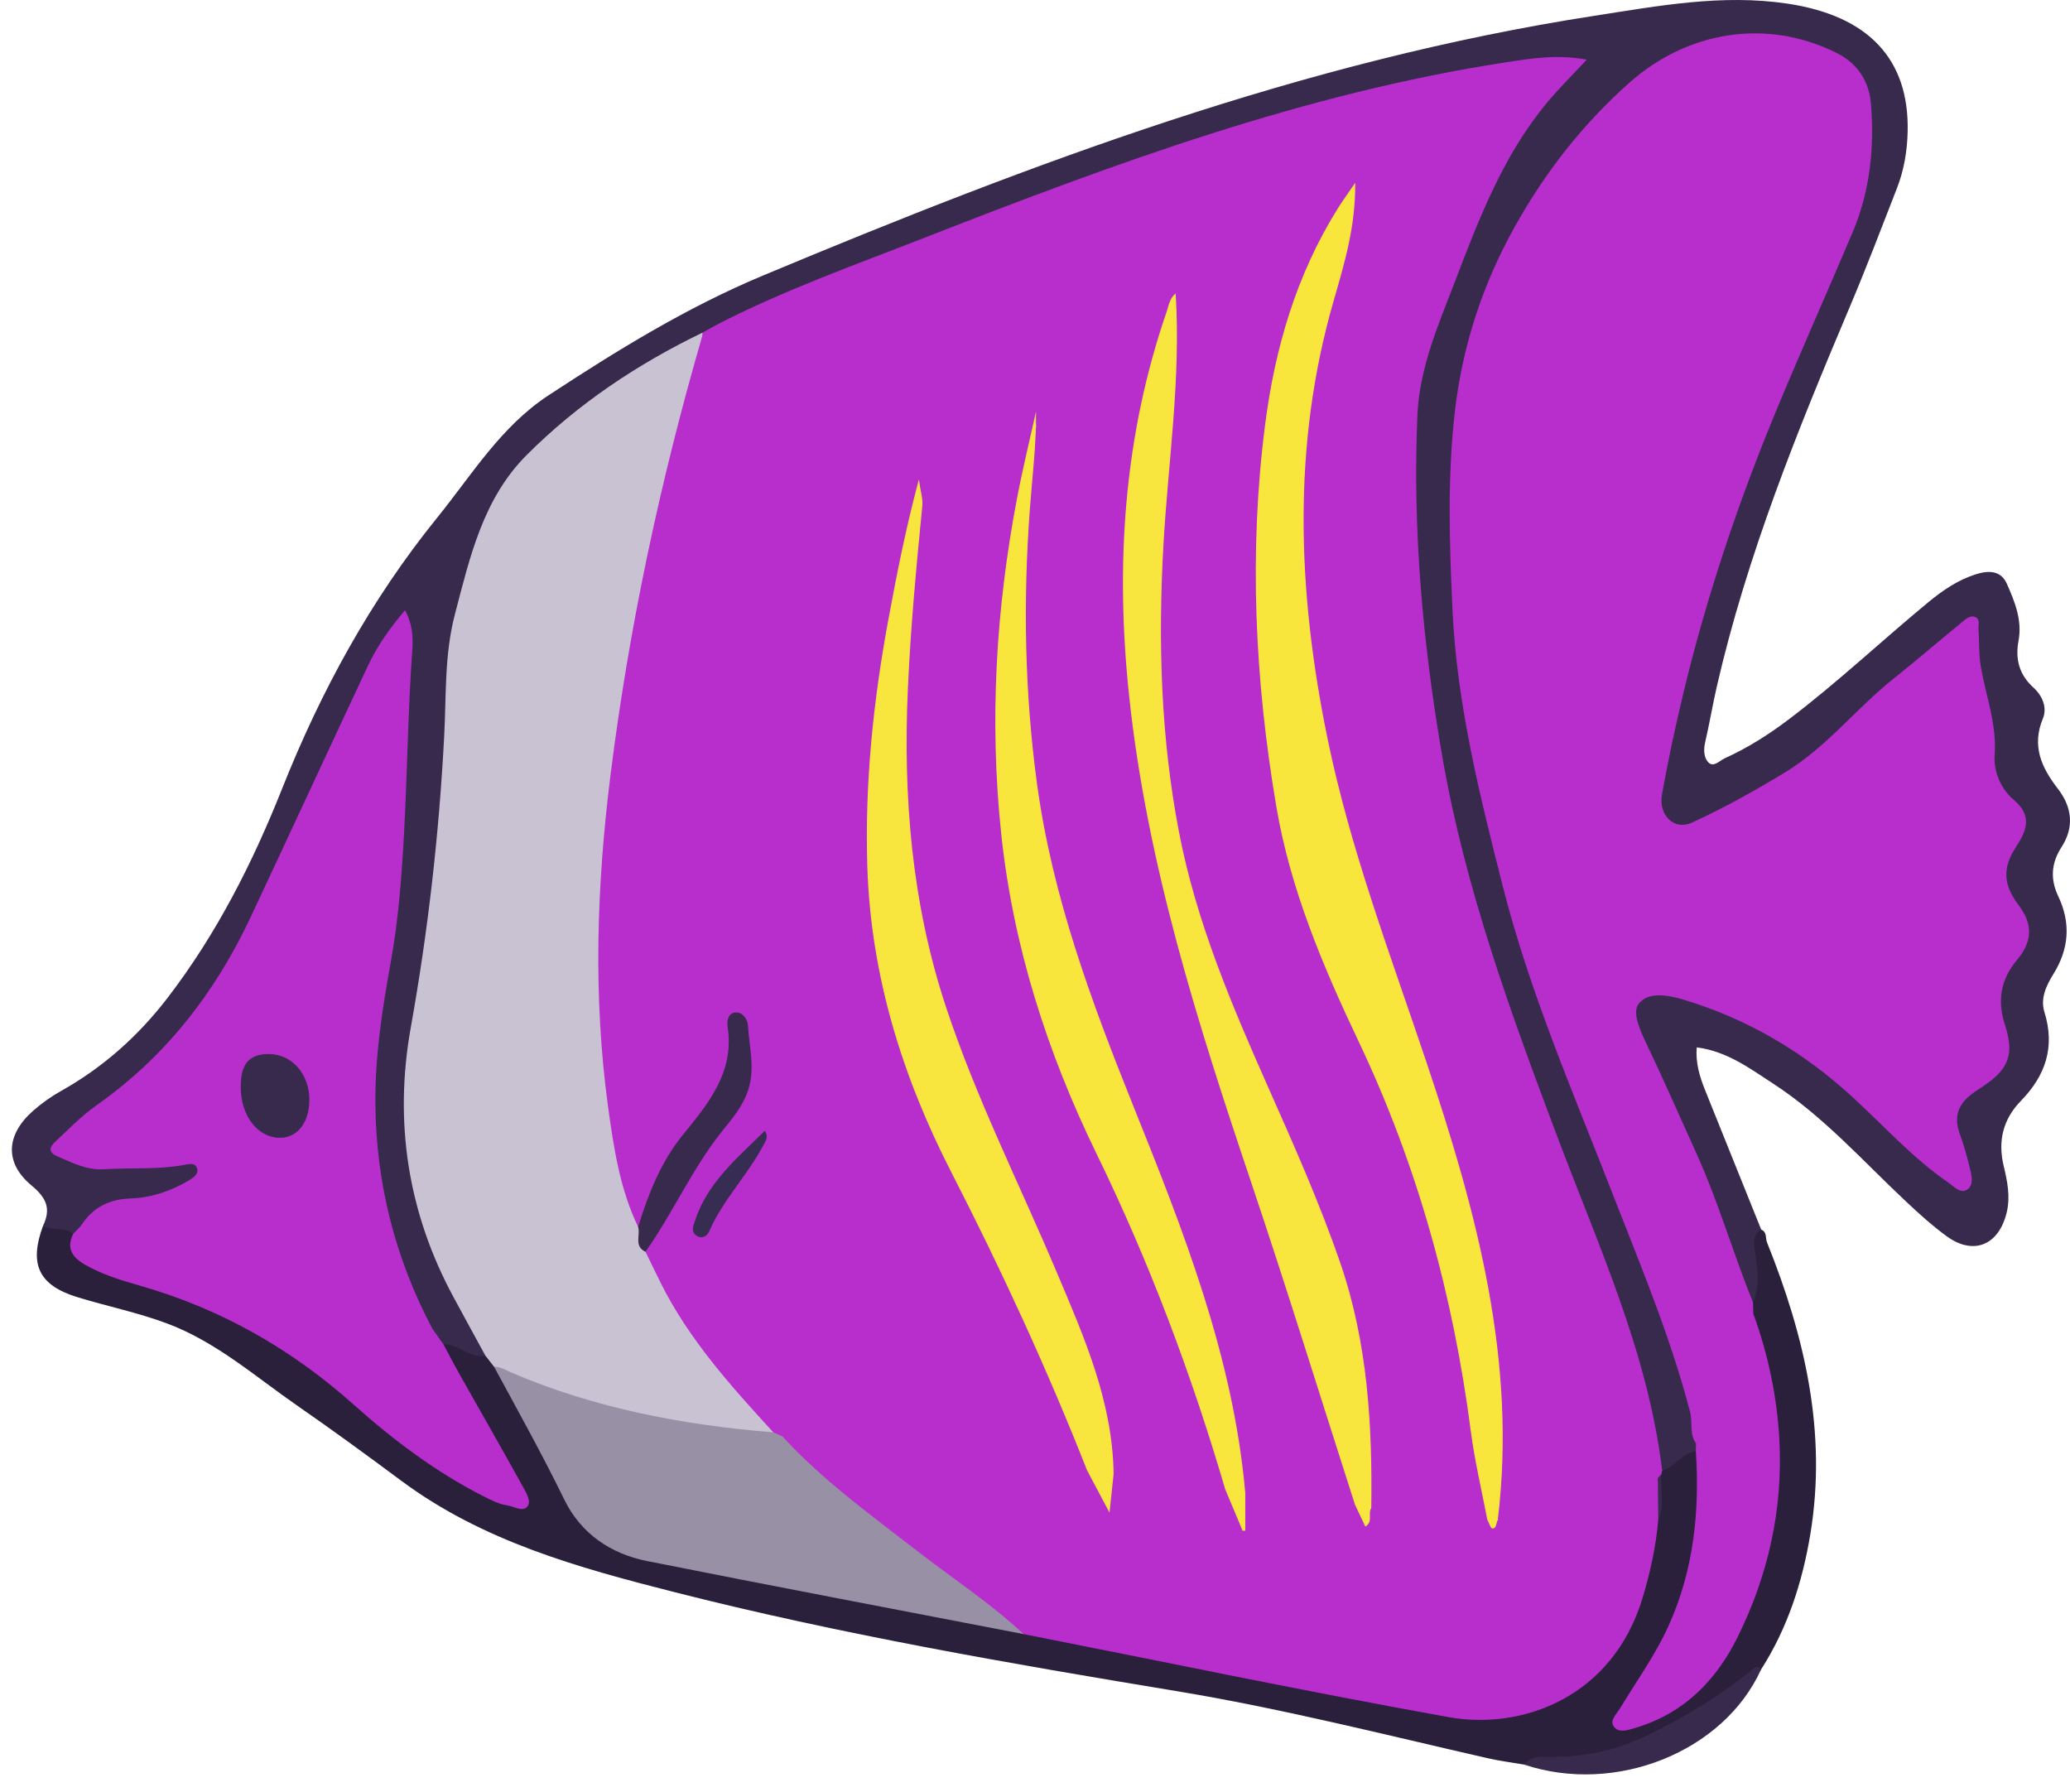
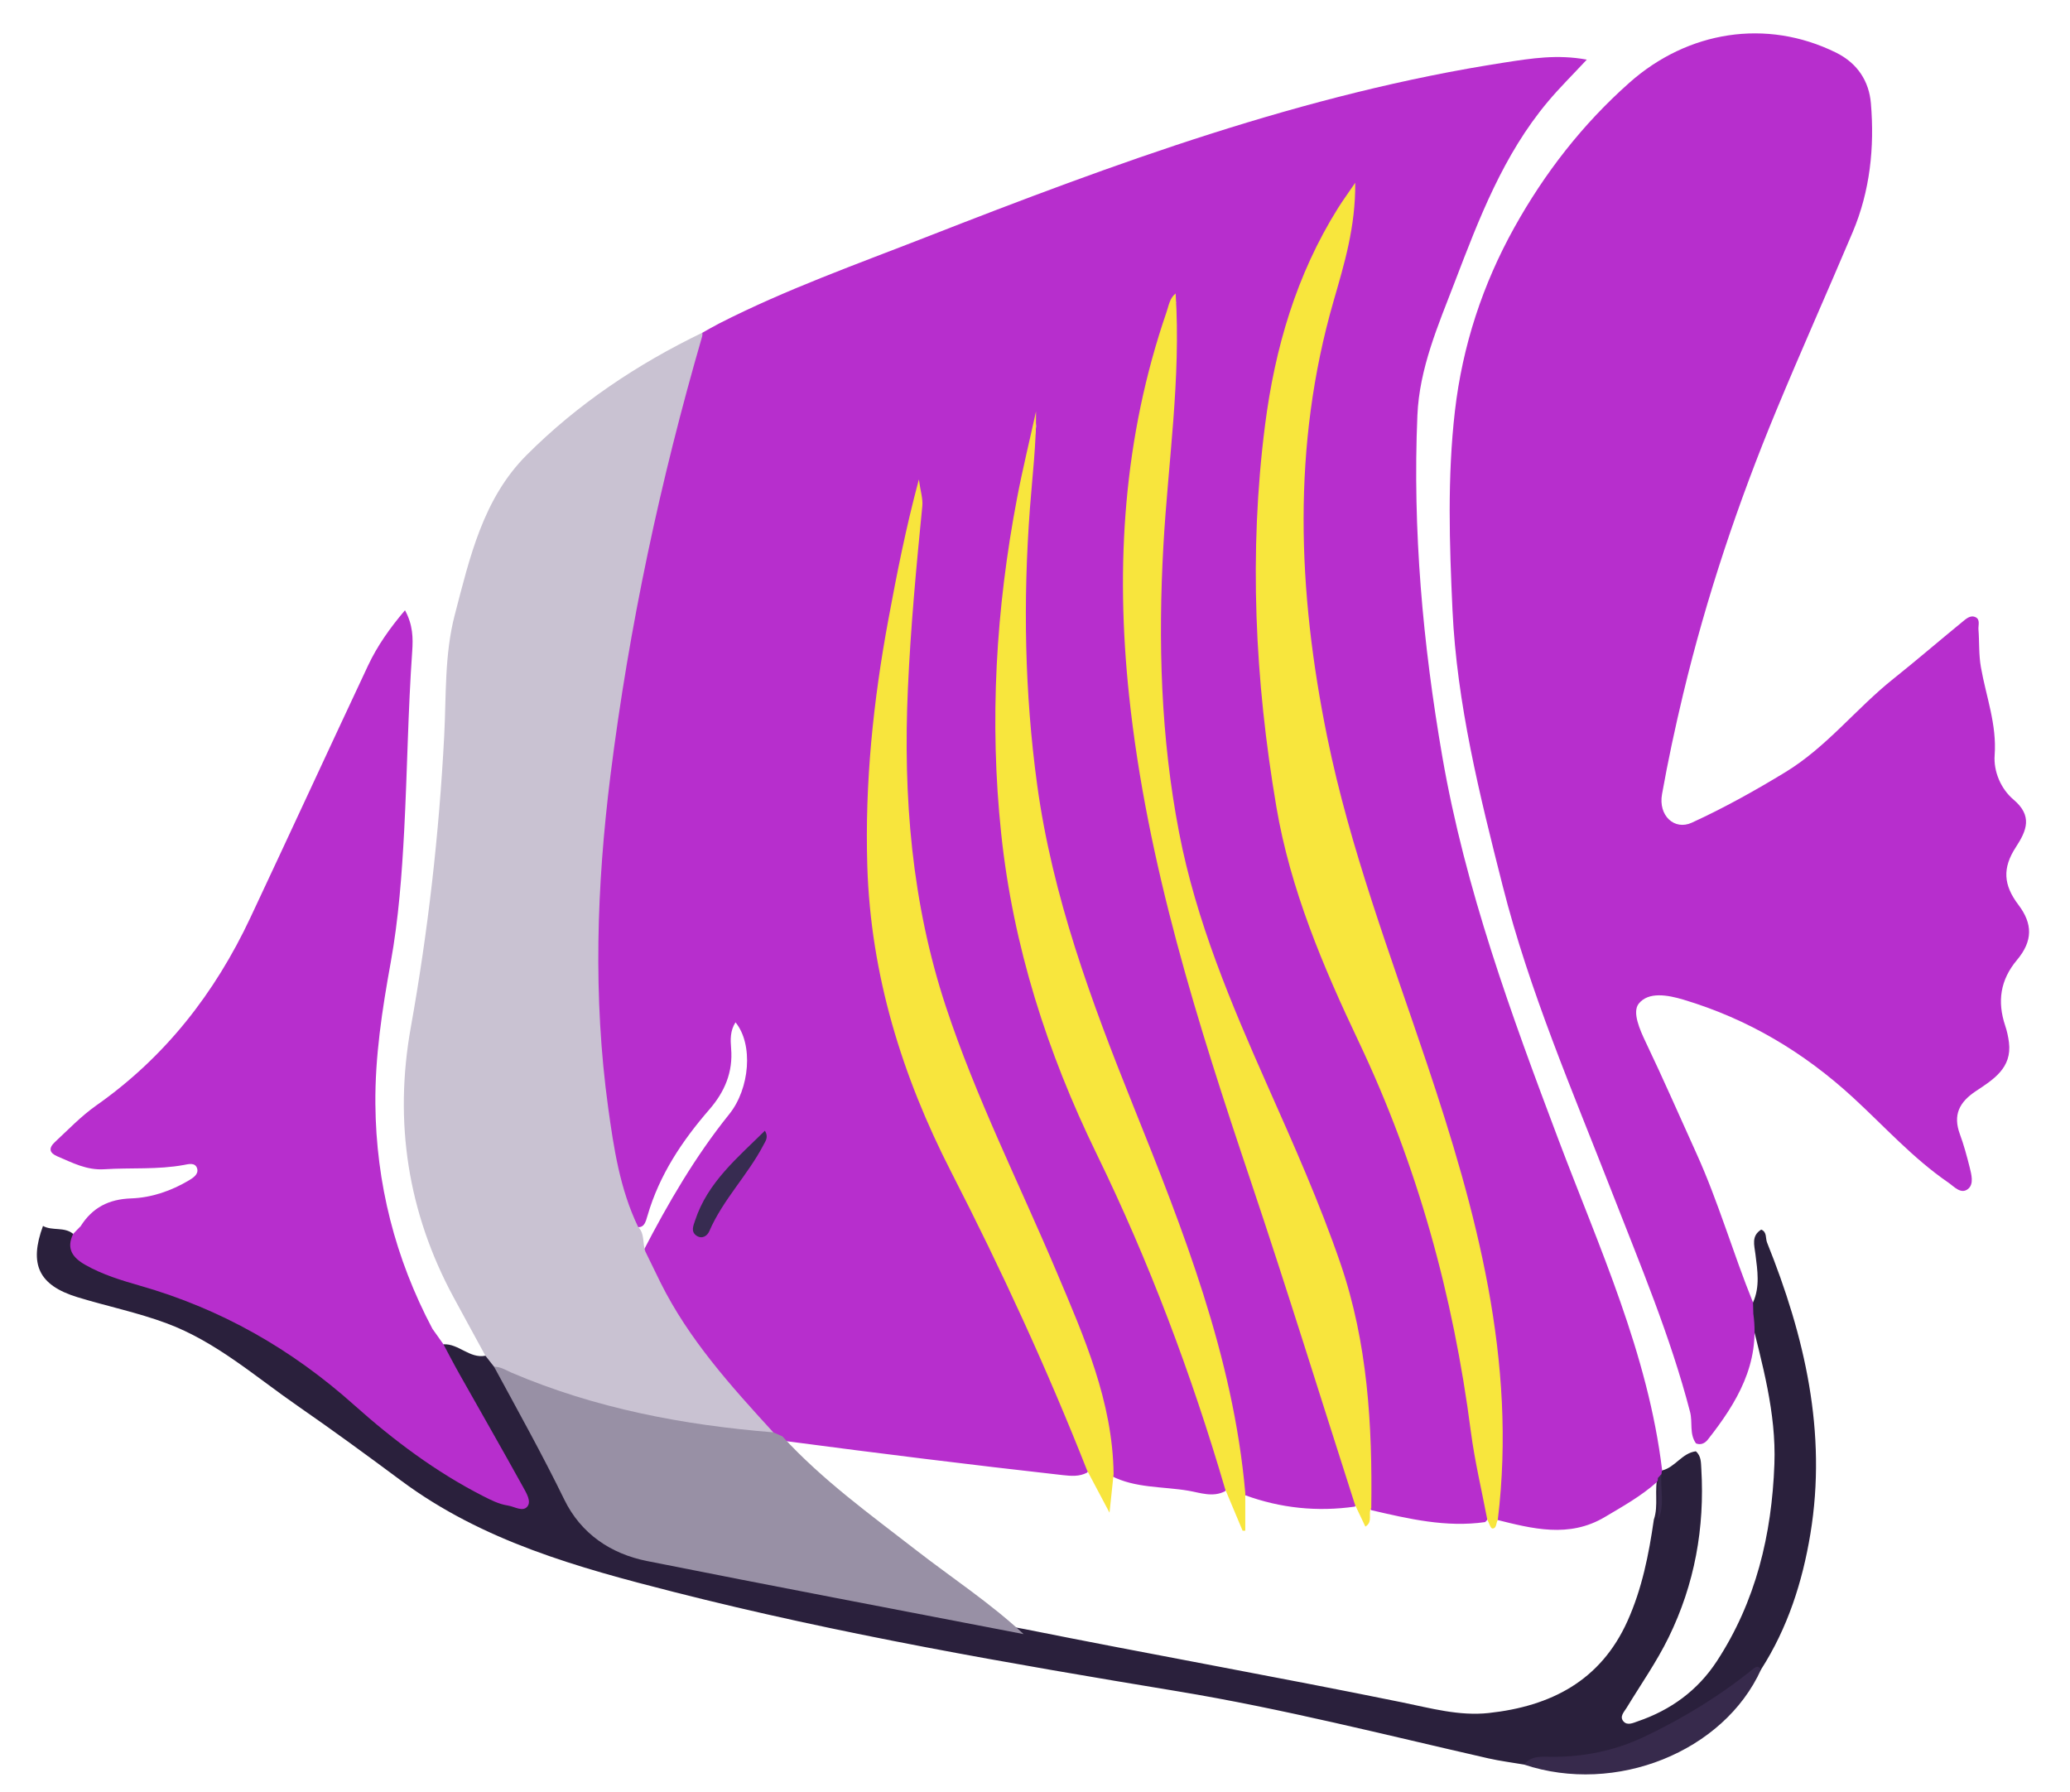
<svg xmlns="http://www.w3.org/2000/svg" width="67" height="58" viewBox="0 0 67 58" fill="none">
  <g clip-path="url(#clip0_4_516)">
-     <path fill-rule="evenodd" clip-rule="evenodd" d="M57.005 39.793C56.4 38.29 55.794 36.786 55.19 35.283C55.013 34.843 54.877 34.395 54.918 33.897C55.893 34.02 56.636 34.577 57.404 35.077C59.039 36.143 60.323 37.605 61.734 38.924C62.139 39.303 62.555 39.677 63.001 40.004C63.871 40.64 64.689 40.306 64.948 39.253C65.077 38.729 64.971 38.227 64.852 37.728C64.659 36.919 64.836 36.218 65.412 35.626C66.209 34.809 66.524 33.882 66.172 32.754C66.034 32.314 66.232 31.895 66.462 31.525C66.97 30.706 67.033 29.874 66.618 29.002C66.359 28.458 66.39 27.932 66.723 27.419C67.148 26.765 67.063 26.116 66.607 25.526C66.075 24.837 65.755 24.144 66.123 23.252C66.268 22.898 66.11 22.518 65.811 22.247C65.357 21.834 65.222 21.329 65.334 20.737C65.458 20.075 65.214 19.477 64.958 18.896C64.76 18.445 64.344 18.461 63.948 18.587C63.372 18.771 62.882 19.104 62.416 19.488C60.909 20.732 59.485 22.076 57.926 23.26C57.269 23.759 56.577 24.201 55.825 24.541C55.658 24.617 55.461 24.85 55.291 24.669C55.148 24.517 55.135 24.265 55.191 24.024C55.331 23.424 55.431 22.815 55.569 22.215C56.549 17.953 58.184 13.921 59.881 9.91C60.416 8.644 60.906 7.359 61.404 6.078C61.628 5.498 61.73 4.889 61.745 4.268C61.803 1.908 60.469 0.508 57.852 0.117C55.735 -0.199 53.675 0.191 51.6 0.512C42.205 1.964 33.393 5.282 24.684 8.922C22.232 9.947 19.97 11.339 17.751 12.796C16.21 13.807 15.278 15.361 14.155 16.748C12.001 19.408 10.388 22.36 9.124 25.541C8.176 27.925 7.01 30.224 5.435 32.279C4.486 33.519 3.345 34.54 1.977 35.307C1.656 35.486 1.35 35.705 1.074 35.947C0.197 36.718 0.133 37.63 1.022 38.367C1.518 38.779 1.653 39.129 1.39 39.677C1.636 40.02 2.014 39.949 2.359 39.986C2.535 39.958 2.641 39.83 2.757 39.715C3.154 39.216 3.664 38.987 4.308 38.953C4.885 38.923 5.439 38.723 5.959 38.469C6.233 38.335 6.568 38.144 6.462 37.786C6.36 37.442 5.98 37.508 5.71 37.554C4.931 37.687 4.149 37.637 3.368 37.647C2.863 37.653 2.215 37.629 2.06 37.173C1.922 36.767 2.52 36.45 2.87 36.195C3.855 35.476 4.768 34.69 5.599 33.795C7.079 32.198 8.051 30.3 8.935 28.342C9.953 26.091 10.993 23.85 12.072 21.627C12.313 21.13 12.599 20.657 13.009 20.205C13.237 20.531 13.207 20.864 13.163 21.176C12.971 22.545 13.021 23.928 12.965 25.302C12.872 27.631 12.69 29.941 12.287 32.237C11.674 35.731 11.951 39.125 13.486 42.369C13.592 42.593 13.712 42.808 13.839 43.021C13.983 43.24 14.081 43.499 14.34 43.624C14.81 43.697 15.199 44.222 15.745 43.878C15.841 43.393 15.499 43.064 15.286 42.712C14.278 41.052 13.61 39.273 13.367 37.349C13.157 35.704 13.301 34.069 13.612 32.443C14.032 30.241 14.253 28.015 14.42 25.779C14.547 24.079 14.532 22.369 14.761 20.68C14.985 19.038 15.529 17.483 16.288 16.009C16.771 15.07 17.584 14.426 18.373 13.768C19.739 12.629 21.248 11.713 22.826 10.903C24.903 9.798 27.095 8.957 29.291 8.127C31.351 7.347 33.372 6.46 35.463 5.766C40.055 4.241 44.64 2.68 49.474 2.07C49.74 2.036 50.007 2.024 50.275 2.03C50.458 2.034 50.646 1.994 50.819 2.082C50.881 2.203 50.809 2.283 50.736 2.352C49.152 3.872 48.179 5.776 47.422 7.792C46.85 9.31 46.117 10.779 45.845 12.4C45.547 14.181 45.664 15.979 45.723 17.764C45.791 19.798 46.055 21.822 46.386 23.834C47.048 27.856 48.268 31.715 49.736 35.509C50.88 38.465 52.068 41.407 52.98 44.448C53.223 45.257 53.431 46.075 53.496 46.923C53.513 47.15 53.563 47.371 53.702 47.562C54.306 47.782 54.548 47.221 54.941 46.984C54.989 46.895 55.007 46.798 55.006 46.697C54.822 44.782 54.037 43.044 53.393 41.267C52.194 37.958 50.685 34.765 49.619 31.405C48.571 28.103 47.744 24.744 47.321 21.301C47.219 20.468 47.118 19.626 47.148 18.779C47.19 17.566 47.12 16.354 47.137 15.14C47.194 11.048 48.67 7.522 51.269 4.417C52.028 3.51 52.863 2.7 53.873 2.075C55.642 0.982 57.458 1.013 59.303 1.846C60.013 2.166 60.341 2.778 60.391 3.521C60.482 4.872 60.295 6.188 59.809 7.46C59.14 9.212 58.312 10.895 57.584 12.621C55.841 16.753 54.501 21.005 53.678 25.416C53.589 25.888 53.606 26.332 54.001 26.661C54.41 27.002 54.815 26.792 55.211 26.602C57.134 25.677 58.919 24.572 60.404 22.997C61.278 22.072 62.325 21.319 63.312 20.51C63.435 20.408 63.569 20.24 63.736 20.3C63.923 20.368 63.862 20.582 63.865 20.738C63.877 21.444 63.997 22.131 64.226 22.798C64.356 23.176 64.37 23.565 64.362 23.957C64.346 24.752 64.569 25.471 65.102 26.062C65.437 26.433 65.442 26.791 65.189 27.181C64.687 27.957 64.662 28.704 65.238 29.47C65.584 29.93 65.576 30.458 65.203 30.899C64.581 31.635 64.48 32.438 64.763 33.327C64.97 33.975 64.792 34.5 64.235 34.897C64.067 35.016 63.907 35.147 63.743 35.27C63.262 35.63 63.081 36.081 63.261 36.677C63.38 37.071 63.489 37.468 63.576 37.87C63.602 37.991 63.626 38.137 63.511 38.213C63.397 38.29 63.269 38.215 63.169 38.142C62.605 37.726 62.068 37.276 61.575 36.781C60.862 36.064 60.088 35.418 59.331 34.752C57.975 33.562 56.391 32.797 54.691 32.243C54.251 32.098 53.807 32.051 53.352 32.146C52.975 32.224 52.779 32.423 52.841 32.842C52.894 33.193 52.987 33.522 53.143 33.841C54.355 36.323 55.431 38.861 56.29 41.489C56.375 41.748 56.385 42.076 56.727 42.182C57.059 42.032 57.011 41.722 57.035 41.444C57.084 40.89 56.892 40.344 57.005 39.793Z" fill="#372A4C" />
    <path fill-rule="evenodd" clip-rule="evenodd" d="M2.368 39.933C2.083 39.694 1.695 39.844 1.391 39.676C0.938 40.909 1.242 41.594 2.506 41.981C3.462 42.274 4.446 42.475 5.387 42.824C6.994 43.42 8.262 44.552 9.642 45.506C10.773 46.288 11.883 47.101 12.987 47.921C15.622 49.879 18.703 50.732 21.812 51.522C27.192 52.891 32.657 53.833 38.128 54.738C41.513 55.299 44.835 56.146 48.176 56.907C48.556 56.993 48.943 57.041 49.327 57.107C50.358 56.972 51.414 57.048 52.419 56.695C53.194 56.423 53.95 56.133 54.623 55.641C55.395 55.075 56.321 54.736 57 54.031C57.861 52.688 58.339 51.203 58.597 49.642C59.14 46.35 58.412 43.241 57.194 40.211C57.14 40.076 57.197 39.87 57.005 39.794C56.679 40 56.782 40.292 56.819 40.596C56.884 41.115 56.97 41.645 56.74 42.153C56.628 42.258 56.627 42.391 56.64 42.528C57.034 44.127 57.495 45.719 57.432 47.386C57.348 49.664 56.834 51.83 55.567 53.765C54.947 54.712 54.076 55.344 53.009 55.708C52.86 55.76 52.671 55.854 52.546 55.709C52.41 55.552 52.571 55.399 52.65 55.269C53.109 54.513 53.619 53.789 54.009 52.991C54.853 51.267 55.179 49.446 55.067 47.54C55.054 47.338 55.067 47.122 54.889 46.969C54.441 47.027 54.222 47.486 53.799 47.589C53.738 47.628 53.694 47.68 53.665 47.746C53.531 48.217 53.691 48.714 53.53 49.182C53.368 50.305 53.149 51.413 52.679 52.459C51.806 54.402 50.192 55.221 48.185 55.439C47.227 55.543 46.303 55.281 45.377 55.093C41.321 54.267 37.246 53.541 33.188 52.728C31.046 52.33 28.905 51.923 26.771 51.485C24.938 51.11 23.096 50.782 21.261 50.412C19.781 50.115 18.744 49.298 18.135 47.9C17.576 46.617 16.851 45.418 16.134 44.218C16.023 44.067 15.966 43.849 15.712 43.876C15.198 43.976 14.845 43.478 14.351 43.506C14.239 43.851 14.47 44.097 14.616 44.353C15.217 45.408 15.809 46.466 16.448 47.498C16.653 47.83 16.816 48.176 16.907 48.616C16.064 48.572 15.413 48.172 14.79 47.759C13.453 46.873 12.145 45.936 10.95 44.865C9.342 43.423 7.501 42.429 5.466 41.758C4.763 41.526 4.057 41.305 3.364 41.042C2.84 40.842 2.416 40.557 2.368 39.933Z" fill="#2A203C" />
-     <path fill-rule="evenodd" clip-rule="evenodd" d="M57 54.031C56.929 53.926 56.862 53.917 56.755 54.002C55.665 54.886 54.475 55.614 53.208 56.213C52.27 56.657 51.275 56.861 50.237 56.856C49.912 56.855 49.57 56.805 49.327 57.107C52.295 58.098 55.791 56.696 57 54.031Z" fill="#372A4C" />
+     <path fill-rule="evenodd" clip-rule="evenodd" d="M57 54.031C56.929 53.926 56.862 53.917 56.755 54.002C55.665 54.886 54.475 55.614 53.208 56.213C52.27 56.657 51.275 56.861 50.237 56.856C49.912 56.855 49.57 56.805 49.327 57.107C52.295 58.098 55.791 56.696 57 54.031" fill="#372A4C" />
    <path fill-rule="evenodd" clip-rule="evenodd" d="M53.777 47.707C53.779 47.666 53.787 47.627 53.799 47.587C53.344 43.803 51.758 40.369 50.434 36.86C48.91 32.818 47.427 28.774 46.685 24.495C46.052 20.836 45.719 17.156 45.877 13.443C45.941 11.919 46.548 10.531 47.086 9.129C47.874 7.07 48.658 5.009 50.1 3.291C50.477 2.841 50.896 2.428 51.36 1.93C50.404 1.753 49.565 1.89 48.718 2.02C42.209 3.024 36.082 5.287 29.989 7.669C27.73 8.552 25.441 9.364 23.274 10.47C23.092 10.563 22.915 10.668 22.736 10.767C22.521 11.025 22.409 11.33 22.318 11.65C20.98 16.392 20.006 21.204 19.448 26.103C19.17 28.546 19.198 30.993 19.25 33.438C19.288 35.208 19.613 36.956 20.072 38.67C20.167 39.023 20.239 39.396 20.508 39.678C20.845 39.816 20.899 39.543 20.959 39.34C21.341 38.026 22.077 36.924 22.962 35.904C23.452 35.339 23.73 34.698 23.664 33.928C23.641 33.651 23.631 33.357 23.806 33.086C24.39 33.8 24.268 35.234 23.603 36.059C22.503 37.425 21.627 38.934 20.822 40.486C20.971 41.266 21.412 41.912 21.81 42.573C22.677 44.018 23.785 45.273 24.964 46.469C25.109 46.569 25.268 46.624 25.442 46.64C28.426 47.034 31.411 47.405 34.401 47.74C34.667 47.769 34.934 47.793 35.183 47.66C35.399 47.444 35.233 47.238 35.155 47.04C33.969 44.051 32.641 41.127 31.154 38.275C29.586 35.266 28.512 32.104 28.284 28.696C28.169 26.968 28.254 25.241 28.43 23.517C28.667 21.175 29.137 18.876 29.65 16.585C29.708 16.327 29.756 16.074 29.664 15.799C29.784 15.941 29.741 16.111 29.723 16.241C29.461 18.139 29.383 20.05 29.223 21.956C28.997 24.63 29.243 27.261 29.729 29.878C30.199 32.409 31.188 34.767 32.214 37.109C33.164 39.278 34.189 41.415 35.002 43.642C35.426 44.806 35.81 45.98 35.811 47.239C35.811 47.426 35.836 47.611 35.965 47.763C36.748 48.167 37.626 48.103 38.461 48.244C38.847 48.309 39.256 48.47 39.656 48.259C39.869 47.923 39.643 47.628 39.562 47.323C38.504 43.386 36.792 39.706 35.099 36.018C33.615 32.785 32.699 29.384 32.491 25.839C32.302 22.608 32.43 19.376 33.086 16.185C33.268 15.296 33.419 14.4 33.544 13.696C33.513 14.272 33.284 15.014 33.197 15.78C33.017 17.342 33.112 18.906 33.082 20.47C32.997 24.793 33.865 28.935 35.394 32.963C36.367 35.524 37.441 38.045 38.343 40.632C39.125 42.873 39.767 45.149 40.02 47.52C40.053 47.826 40.087 48.137 40.298 48.389C41.452 48.811 42.638 48.932 43.854 48.759C44.066 48.474 43.89 48.203 43.806 47.942C42.336 43.375 40.912 38.793 39.38 34.246C38.068 30.352 37.134 26.364 36.697 22.273C36.278 18.341 36.567 14.463 37.749 10.67C37.797 10.513 37.858 10.359 37.892 10.198C37.922 10.058 37.952 9.918 37.983 9.778C38.004 9.698 38.118 9.824 38.045 9.786C38.039 9.783 38.036 9.795 38.024 9.815C37.859 10.099 37.888 10.413 37.904 10.716C37.995 12.514 37.714 14.287 37.572 16.071C37.384 18.452 37.359 20.832 37.487 23.223C37.719 27.591 39.188 31.588 40.985 35.5C41.663 36.979 42.29 38.48 42.878 39.997C43.837 42.469 44.209 45.041 44.209 47.68C44.209 48.081 44.104 48.509 44.383 48.874C45.596 49.155 46.808 49.441 48.069 49.26C48.284 49.065 48.261 48.812 48.209 48.571C47.75 46.395 47.457 44.189 47.042 42.005C46.515 39.232 45.455 36.645 44.322 34.079C43.425 32.045 42.569 29.997 41.917 27.865C41.321 25.915 41.16 23.908 40.994 21.9C40.857 20.239 40.796 18.571 40.865 16.904C40.981 14.136 41.364 11.413 42.433 8.826C42.772 8.005 43.193 7.229 43.657 6.525C43.657 8.336 42.793 10 42.467 11.79C41.671 16.162 41.995 20.477 42.981 24.768C43.623 27.56 44.575 30.261 45.507 32.967C46.626 36.218 47.703 39.484 48.199 42.906C48.472 44.789 48.446 46.68 48.361 48.573C48.351 48.778 48.296 48.981 48.406 49.176C49.594 49.474 50.785 49.788 51.948 49.094C52.527 48.749 53.118 48.421 53.625 47.968C53.679 47.883 53.718 47.789 53.777 47.707Z" fill="#B72ECD" />
    <path fill-rule="evenodd" clip-rule="evenodd" d="M56.75 42.515C56.747 42.394 56.743 42.273 56.74 42.152C56.093 40.558 55.621 38.898 54.909 37.329C54.366 36.132 53.84 34.925 53.273 33.739C53.073 33.32 52.824 32.755 53.041 32.482C53.357 32.087 53.978 32.2 54.488 32.352C56.572 32.976 58.378 34.049 59.984 35.526C60.994 36.456 61.919 37.488 63.06 38.271C63.254 38.405 63.474 38.667 63.704 38.475C63.894 38.318 63.81 38.009 63.751 37.771C63.661 37.413 63.564 37.055 63.437 36.709C63.206 36.084 63.414 35.67 63.955 35.311C64.51 34.942 65.129 34.567 65.024 33.734C65.001 33.552 64.961 33.369 64.903 33.196C64.642 32.415 64.74 31.716 65.285 31.067C65.802 30.451 65.793 29.894 65.331 29.284C64.844 28.642 64.806 28.095 65.247 27.418C65.602 26.874 65.794 26.404 65.171 25.877C64.758 25.529 64.522 24.958 64.561 24.439C64.635 23.443 64.282 22.538 64.117 21.596C64.044 21.183 64.069 20.779 64.037 20.371C64.027 20.235 64.1 20.054 63.948 19.977C63.778 19.891 63.633 20.03 63.511 20.13C62.765 20.74 62.035 21.369 61.282 21.97C60.078 22.928 59.128 24.173 57.792 24.987C56.807 25.587 55.804 26.146 54.759 26.625C54.193 26.884 53.67 26.392 53.795 25.703C53.989 24.616 54.222 23.535 54.479 22.462C55.232 19.322 56.256 16.269 57.492 13.288C58.294 11.354 59.15 9.443 59.966 7.513C60.53 6.18 60.675 4.769 60.556 3.347C60.497 2.635 60.129 2.048 59.422 1.7C57.167 0.59 54.626 1.005 52.745 2.671C51.215 4.026 49.99 5.61 49.012 7.367C47.991 9.203 47.337 11.186 47.092 13.299C46.843 15.448 46.914 17.602 47.013 19.744C47.154 22.778 47.89 25.726 48.636 28.665C49.503 32.083 50.897 35.304 52.171 38.574C53.085 40.922 54.067 43.247 54.703 45.696C54.791 46.035 54.673 46.406 54.895 46.714C55.056 46.779 55.191 46.701 55.277 46.591C56.219 45.397 56.977 44.133 56.75 42.515Z" fill="#B72ECD" />
    <path fill-rule="evenodd" clip-rule="evenodd" d="M25.029 46.355C23.657 44.855 22.294 43.349 21.378 41.506C21.214 41.175 21.054 40.843 20.892 40.511C20.789 40.25 20.879 39.932 20.654 39.707C20.067 38.488 19.866 37.16 19.685 35.849C19.192 32.266 19.311 28.676 19.759 25.092C20.362 20.276 21.374 15.547 22.726 10.889C22.738 10.85 22.733 10.807 22.736 10.766C20.626 11.785 18.694 13.075 17.041 14.732C15.632 16.144 15.204 18.045 14.72 19.897C14.383 21.185 14.446 22.513 14.377 23.825C14.212 26.992 13.855 30.132 13.295 33.257C12.749 36.309 13.196 39.237 14.681 41.984C15.022 42.616 15.368 43.245 15.711 43.875C15.805 43.995 15.897 44.113 15.991 44.232C16.932 44.936 18.054 45.214 19.149 45.53C20.785 46.002 22.469 46.249 24.151 46.492C24.451 46.536 24.767 46.591 25.029 46.355Z" fill="#C9C2D2" />
    <path fill-rule="evenodd" clip-rule="evenodd" d="M13.995 43.002C12.792 40.728 12.173 38.297 12.15 35.733C12.136 34.193 12.371 32.665 12.646 31.149C12.902 29.733 13.008 28.297 13.083 26.866C13.184 24.938 13.206 23.005 13.342 21.078C13.372 20.649 13.366 20.223 13.108 19.75C12.621 20.325 12.213 20.9 11.912 21.541C10.636 24.258 9.38 26.984 8.103 29.701C6.955 32.145 5.34 34.214 3.116 35.776C2.624 36.123 2.214 36.555 1.777 36.961C1.563 37.16 1.599 37.313 1.854 37.422C2.341 37.629 2.801 37.877 3.377 37.841C4.236 37.786 5.102 37.859 5.958 37.701C6.1 37.674 6.326 37.61 6.383 37.824C6.43 38.004 6.251 38.119 6.116 38.2C5.542 38.542 4.903 38.761 4.25 38.784C3.518 38.809 2.994 39.081 2.612 39.681C2.48 40.085 2.821 40.05 3.026 40.098C5.125 40.595 7.216 41.119 9.278 41.76C10.593 42.168 11.916 42.544 13.186 43.089C13.43 43.194 13.78 43.501 13.995 43.002Z" fill="#B72ECD" />
    <path fill-rule="evenodd" clip-rule="evenodd" d="M13.995 43.002C13.762 43.278 13.519 43.051 13.324 42.972C9.93 41.614 6.41 40.692 2.847 39.917C2.705 39.886 2.628 39.821 2.611 39.681C2.53 39.765 2.449 39.849 2.368 39.933C2.139 40.407 2.345 40.698 2.758 40.934C3.319 41.253 3.93 41.437 4.539 41.612C7.154 42.359 9.435 43.659 11.468 45.476C12.733 46.607 14.105 47.637 15.634 48.417C15.889 48.547 16.144 48.678 16.437 48.724C16.655 48.757 16.922 48.942 17.071 48.754C17.204 48.586 17.035 48.315 16.933 48.129C16.258 46.907 15.562 45.696 14.877 44.48C14.695 44.159 14.527 43.831 14.352 43.505C14.233 43.338 14.114 43.17 13.995 43.002Z" fill="#B72ECD" />
-     <path fill-rule="evenodd" clip-rule="evenodd" d="M56.75 42.515C56.617 44.129 56.112 45.579 54.895 46.714C54.893 46.798 54.892 46.883 54.89 46.967C55.015 48.889 54.827 50.761 54.039 52.544C53.607 53.524 52.98 54.388 52.43 55.297C52.316 55.485 52.078 55.692 52.247 55.894C52.415 56.094 52.701 55.989 52.941 55.917C54.495 55.452 55.539 54.4 56.239 52.986C57.231 50.987 57.707 48.858 57.595 46.632C57.523 45.228 57.234 43.846 56.75 42.515Z" fill="#B72ECD" />
-     <path fill-rule="evenodd" clip-rule="evenodd" d="M35.184 47.585C33.752 47.544 32.34 47.285 30.916 47.145C29.414 46.997 27.918 46.77 26.417 46.603C26.052 46.563 25.698 46.406 25.321 46.485C25.303 46.802 25.553 46.955 25.738 47.134C27.385 48.726 29.247 50.052 31.076 51.419C31.75 51.922 32.358 52.52 33.131 52.885C37.718 53.789 42.294 54.748 46.895 55.573C49.252 55.996 52.195 54.946 53.168 51.706C53.416 50.88 53.599 50.045 53.673 49.187C53.733 48.736 53.757 48.285 53.66 47.834C53.119 48.166 52.546 48.456 52.045 48.84C51.3 49.413 50.494 49.368 49.645 49.243C49.262 49.187 48.869 49.206 48.48 49.19C48.362 49.275 48.251 49.207 48.138 49.176C46.87 49.221 45.641 48.871 44.384 48.807C44.272 49.019 44.165 49.159 44.048 48.806C44.025 48.735 43.94 48.701 43.857 48.7C42.663 48.673 41.478 48.547 40.306 48.318C40.002 48.705 40.186 49.091 40.254 49.431C40.05 49.071 40.208 48.454 39.655 48.198C38.452 48.035 37.248 47.871 36.044 47.708C35.664 47.875 35.909 48.229 35.815 48.468C35.559 48.212 35.647 47.706 35.184 47.585Z" fill="#B72ECD" />
    <path fill-rule="evenodd" clip-rule="evenodd" d="M33.132 52.885C32.053 51.88 30.82 51.074 29.66 50.174C28.159 49.008 26.614 47.896 25.322 46.484C25.223 46.441 25.126 46.398 25.028 46.355C22.116 46.12 19.273 45.581 16.568 44.429C16.381 44.349 16.207 44.229 15.991 44.232C16.763 45.657 17.552 47.071 18.263 48.529C18.799 49.63 19.761 50.285 20.94 50.52C25 51.33 29.067 52.099 33.132 52.885Z" fill="#9890A5" />
    <path fill-rule="evenodd" clip-rule="evenodd" d="M53.66 47.834C53.664 48.284 53.669 48.735 53.672 49.187C53.893 48.706 53.732 48.199 53.777 47.707C53.738 47.749 53.699 47.791 53.66 47.834Z" fill="#372A4C" />
    <path fill-rule="evenodd" clip-rule="evenodd" d="M48.138 49.175C48.193 49.277 48.245 49.464 48.303 49.467C48.447 49.471 48.419 49.286 48.479 49.189C49.107 44.041 47.788 39.197 46.177 34.396C45.008 30.911 43.696 27.468 42.958 23.853C41.997 19.138 41.813 14.424 43.163 9.747C43.511 8.538 43.877 7.348 43.865 5.915C43.63 6.26 43.459 6.494 43.305 6.739C41.959 8.889 41.264 11.271 40.946 13.757C40.417 17.889 40.617 22.015 41.312 26.11C41.765 28.782 42.822 31.277 43.976 33.708C45.882 37.723 47.038 41.935 47.607 46.329C47.732 47.284 47.958 48.226 48.138 49.175Z" fill="#F8E63D" />
    <path fill-rule="evenodd" clip-rule="evenodd" d="M43.857 48.698C43.968 48.931 44.078 49.164 44.193 49.406C44.452 49.251 44.267 48.982 44.384 48.806C44.422 46.12 44.268 43.459 43.387 40.89C42.712 38.923 41.864 37.027 41.022 35.129C39.846 32.477 38.717 29.815 38.163 26.94C37.57 23.865 37.482 20.77 37.656 17.659C37.808 14.951 38.228 12.256 38.052 9.498C37.857 9.652 37.829 9.891 37.759 10.094C36.366 14.138 36.098 18.291 36.546 22.518C37.122 27.952 38.764 33.114 40.495 38.26C41.66 41.726 42.739 45.218 43.857 48.698Z" fill="#F8E53D" />
    <path fill-rule="evenodd" clip-rule="evenodd" d="M35.185 47.585C35.404 47.999 35.624 48.413 35.912 48.956C35.965 48.45 36.005 48.079 36.044 47.707C36.016 45.36 35.088 43.265 34.199 41.163C32.991 38.305 31.59 35.529 30.614 32.574C29.509 29.226 29.228 25.783 29.386 22.282C29.475 20.307 29.658 18.341 29.853 16.375C29.875 16.141 29.794 15.896 29.741 15.517C29.317 17.1 29.028 18.571 28.755 20.044C28.265 22.682 27.99 25.338 28.072 28.024C28.18 31.548 29.196 34.827 30.791 37.937C32.407 41.086 33.887 44.293 35.185 47.585Z" fill="#F8E53D" />
    <path fill-rule="evenodd" clip-rule="evenodd" d="M39.656 48.197C39.843 48.644 40.031 49.092 40.219 49.539C40.248 49.539 40.277 49.538 40.306 49.538C40.306 49.131 40.306 48.724 40.306 48.316C39.916 43.893 38.301 39.823 36.669 35.76C35.319 32.398 34.064 29.012 33.569 25.393C33.164 22.422 33.112 19.446 33.335 16.462C33.413 15.419 33.544 14.38 33.533 13.314C33.328 14.246 33.1 15.174 32.921 16.111C32.234 19.71 32.02 23.334 32.406 26.982C32.791 30.622 33.894 34.06 35.489 37.333C37.197 40.836 38.561 44.462 39.656 48.197Z" fill="#F8E63D" />
-     <path fill-rule="evenodd" clip-rule="evenodd" d="M20.654 39.708C20.735 39.975 20.509 40.333 20.892 40.511C21.771 39.27 22.386 37.862 23.33 36.663C23.671 36.23 24.038 35.828 24.218 35.274C24.447 34.569 24.25 33.888 24.211 33.2C24.2 33.01 24.069 32.772 23.834 32.768C23.545 32.763 23.527 33.075 23.551 33.23C23.775 34.703 22.934 35.702 22.095 36.737C21.392 37.605 20.981 38.642 20.654 39.708Z" fill="#372A4D" />
    <path fill-rule="evenodd" clip-rule="evenodd" d="M24.758 36.593C23.87 37.473 22.907 38.261 22.5 39.493C22.445 39.661 22.346 39.861 22.55 39.995C22.728 40.11 22.893 39.997 22.958 39.846C23.401 38.821 24.207 38.026 24.717 37.045C24.774 36.933 24.885 36.801 24.758 36.593Z" fill="#372C51" />
-     <path fill-rule="evenodd" clip-rule="evenodd" d="M7.792 35.159C7.786 36.112 8.34 36.829 9.076 36.822C9.632 36.818 10.011 36.322 10.013 35.598C10.015 34.756 9.441 34.108 8.696 34.112C8.064 34.115 7.796 34.425 7.792 35.159Z" fill="#382A4D" />
  </g>
  <defs>
    <clipPath id="clip0_4_516">
      <rect width="67" height="57.708" fill="white" transform="matrix(-1 0 0 1 67 0)" />
    </clipPath>
  </defs>
</svg>